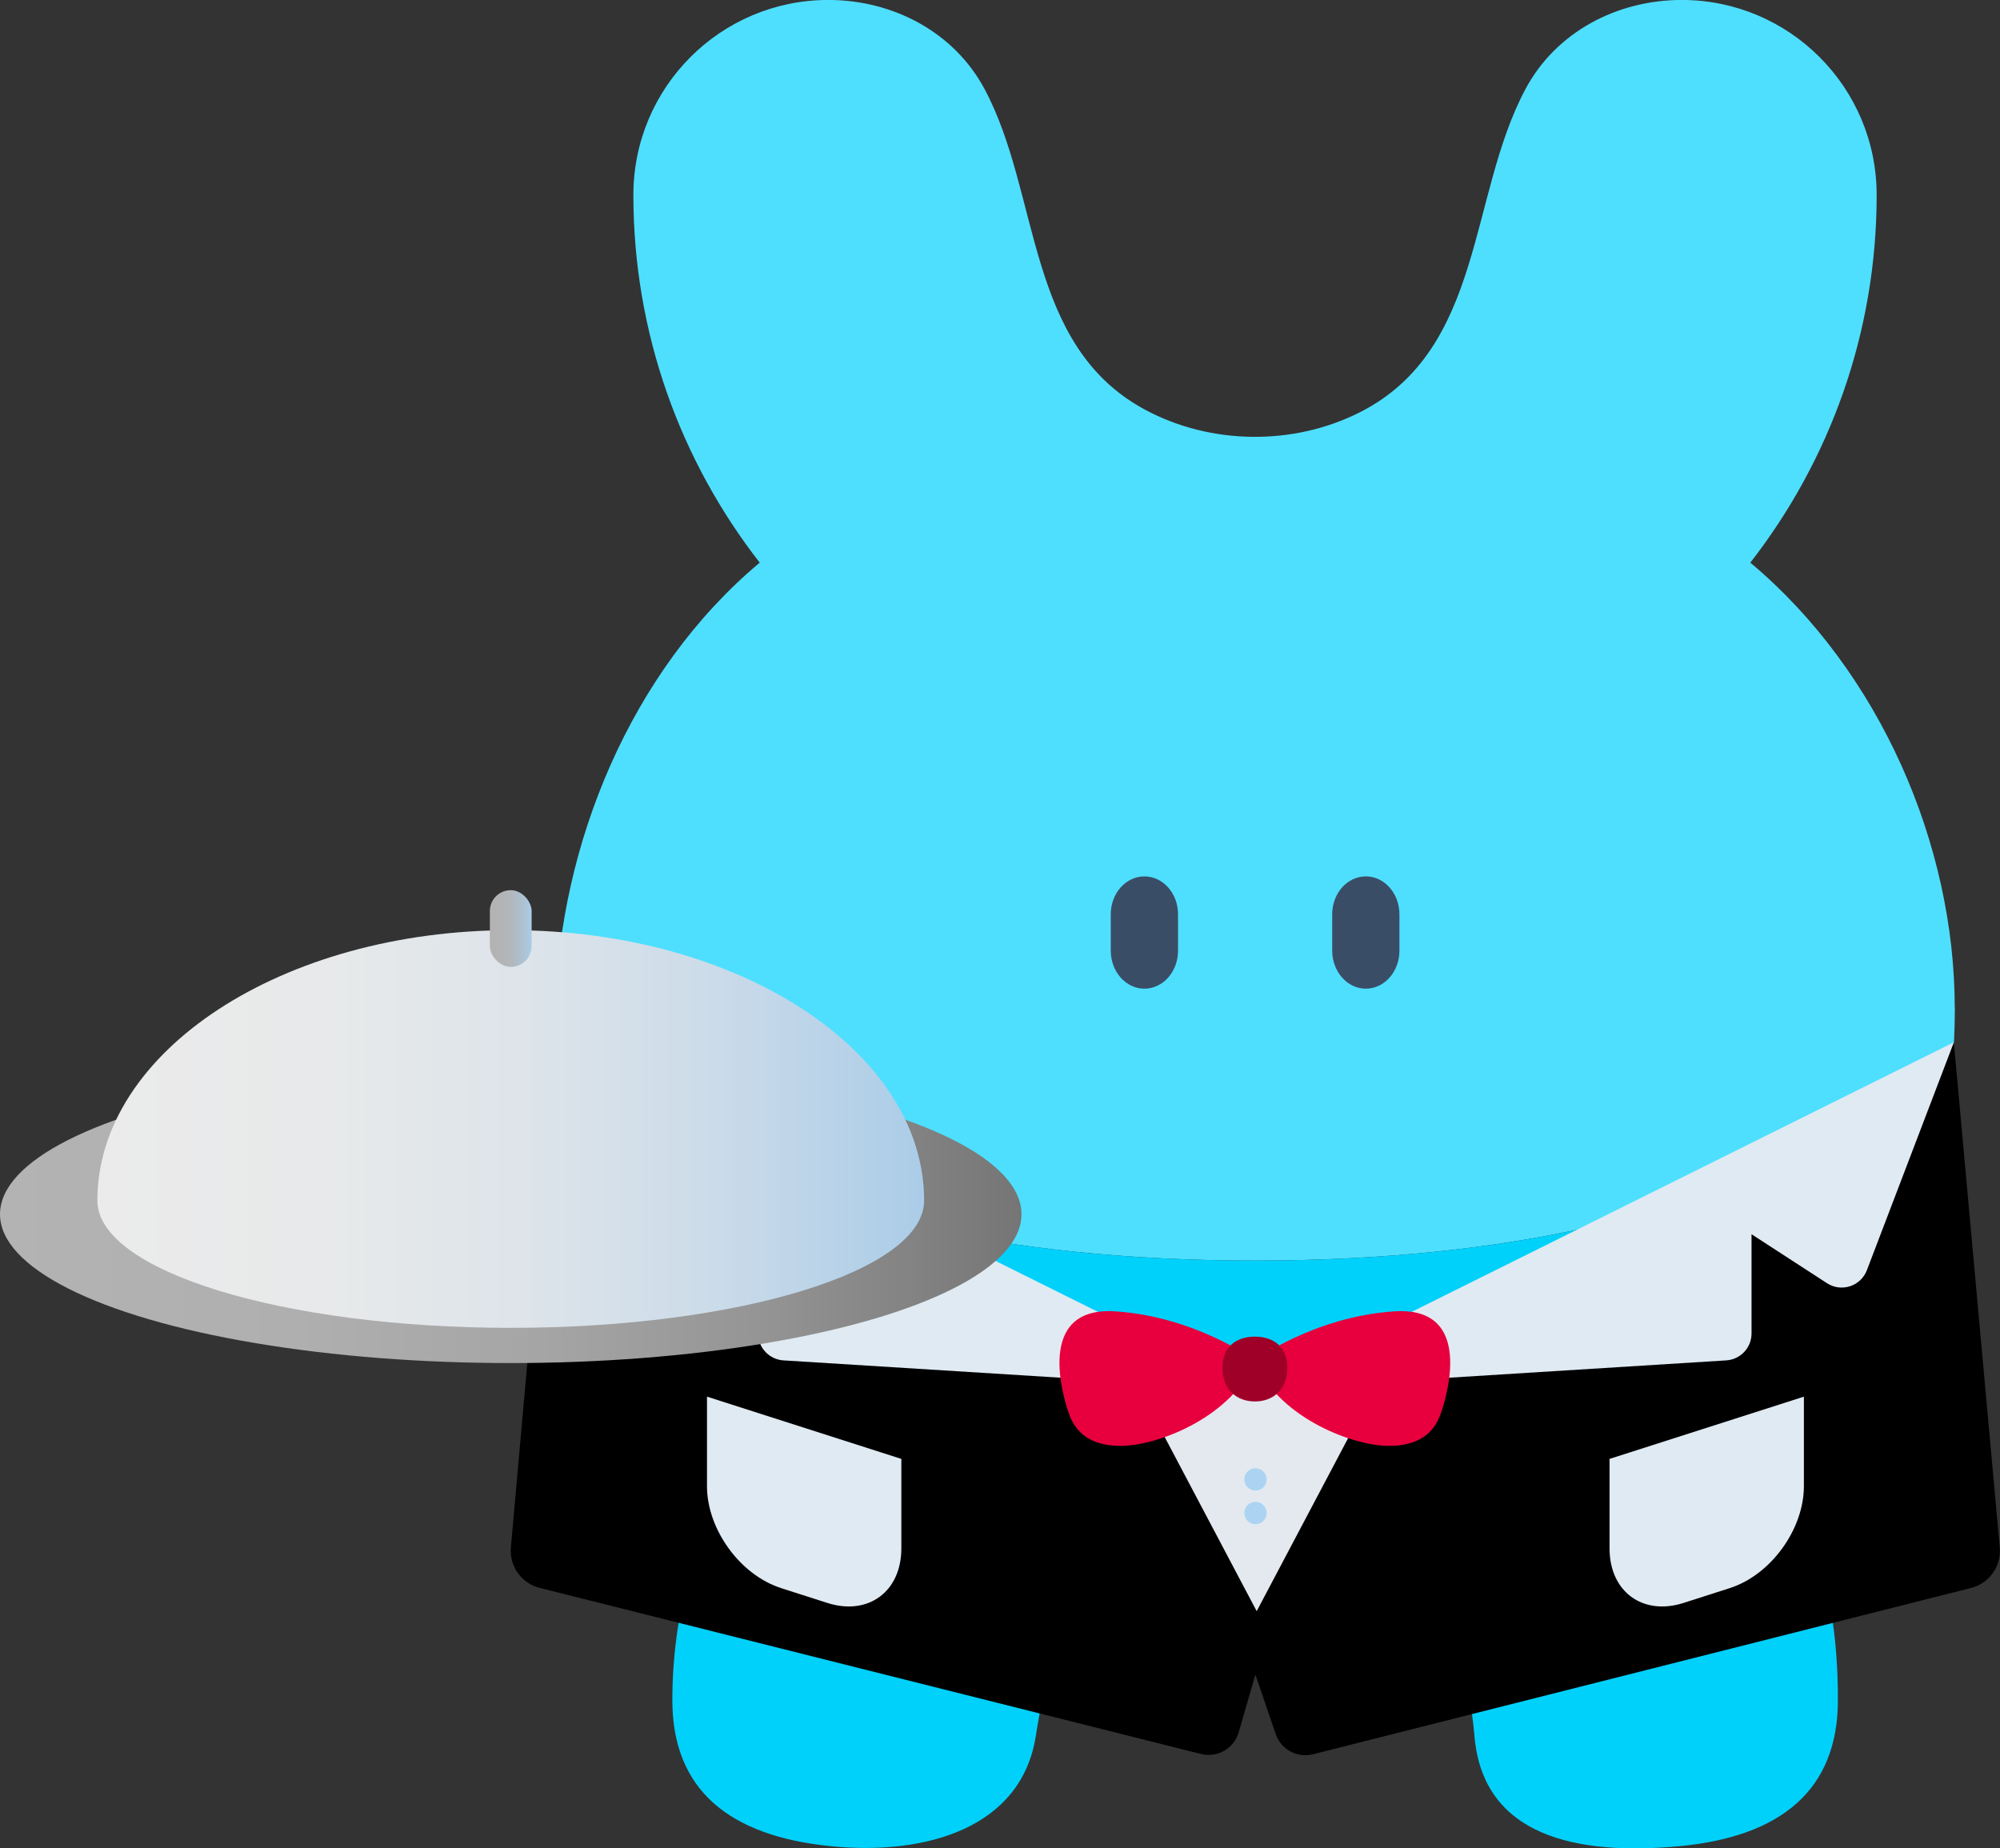
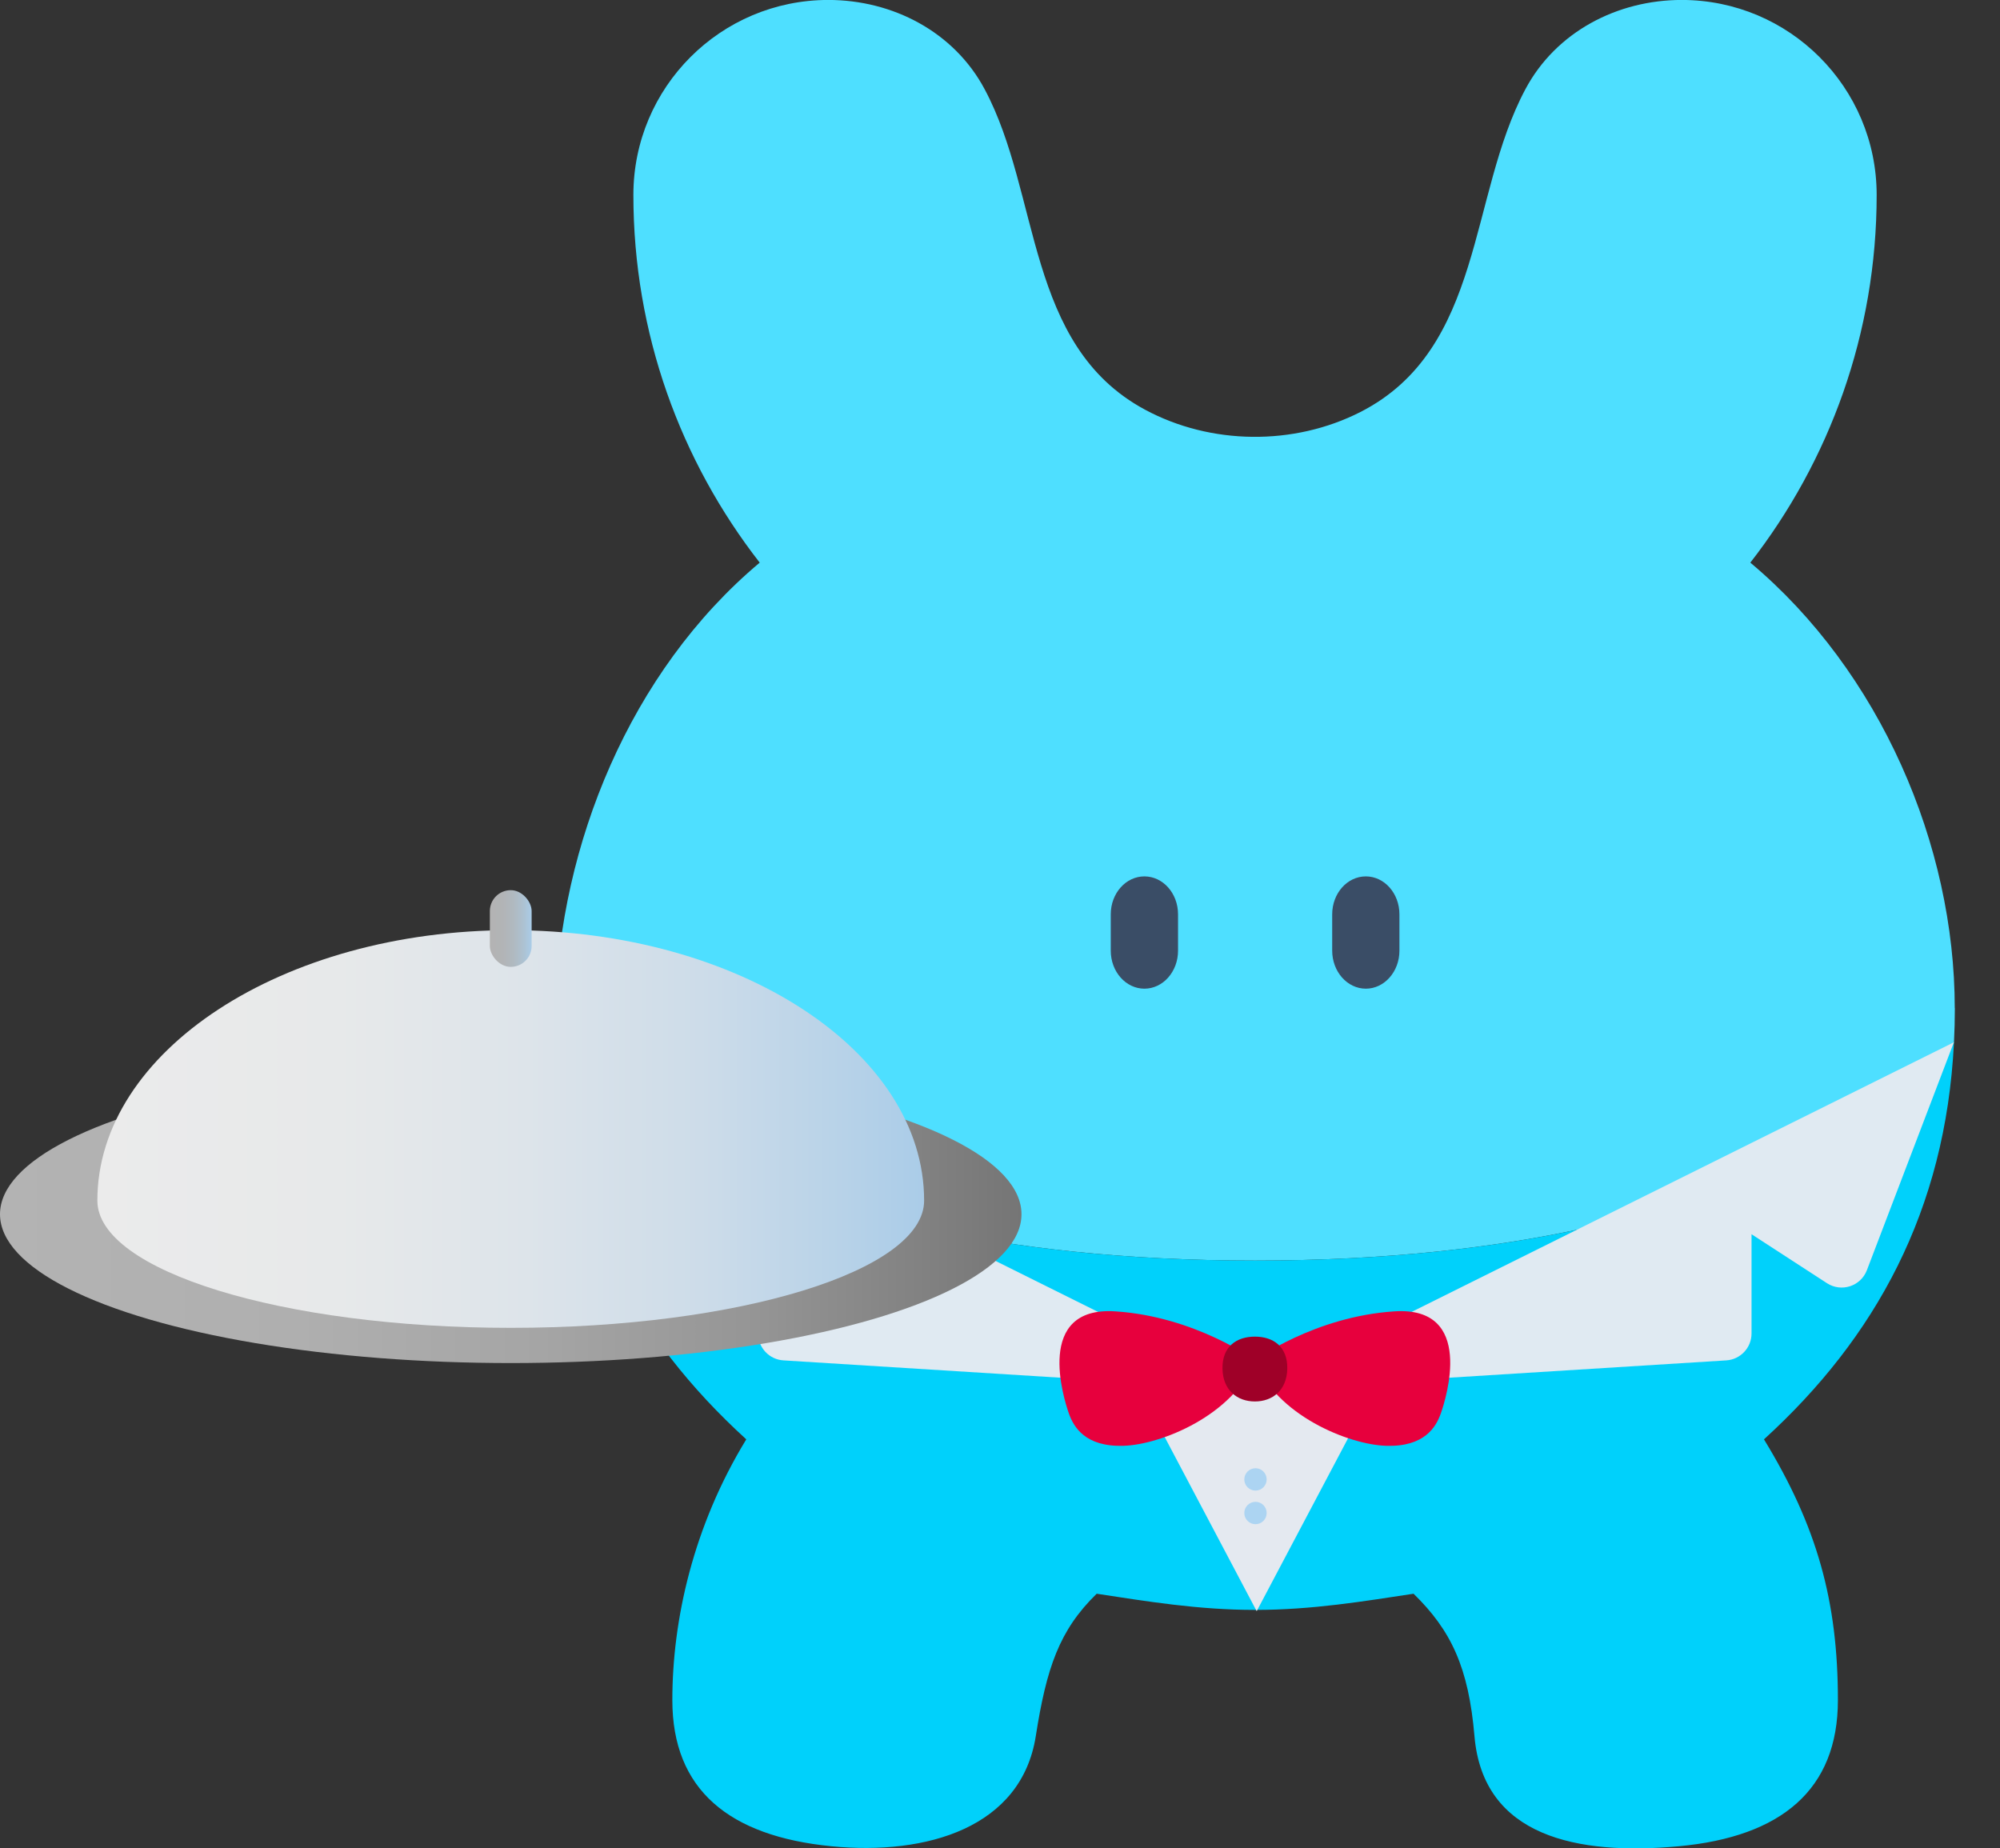
<svg xmlns="http://www.w3.org/2000/svg" id="_圖層_2" viewBox="0 0 432.82 400.01">
  <rect x="0" y="0" width="432.82" height="400.01" fill="#333333" stroke="none" />
  <defs>
    <style>.cls-1{fill:#e4e9f0;}.cls-2{fill:#ecf7ff;}.cls-3{fill:url(#_未命名漸層_137);}.cls-4{fill:#3a4d66;}.cls-5{fill:#9f0028;}.cls-6{fill:url(#_未命名漸層_80);}.cls-7{fill:#e0eaf2;}.cls-8{fill:#e7003d;}.cls-9{fill:#4edfff;}.cls-10{fill:url(#_未命名漸層_25);}.cls-11{fill:url(#_未命名漸層_194);}.cls-12{fill:#00d1fb;}.cls-13{fill:#acd4f2;}</style>
    <linearGradient id="_未命名漸層_25" x1="594.36" y1="-153.39" x2="594.36" y2="-136.7" gradientTransform="translate(-216.22 418.03)" gradientUnits="userSpaceOnUse">
      <stop offset="0" stop-color="#45708e" />
      <stop offset="1" stop-color="#265170" />
    </linearGradient>
    <linearGradient id="_未命名漸層_194" x1="0" y1="262.77" x2="221.06" y2="262.77" gradientUnits="userSpaceOnUse">
      <stop offset="0" stop-color="#b3b3b3" />
      <stop offset=".29" stop-color="#afafaf" />
      <stop offset=".53" stop-color="#a5a5a5" />
      <stop offset=".74" stop-color="#959595" />
      <stop offset=".94" stop-color="#7d7d7d" />
      <stop offset="1" stop-color="#757575" />
    </linearGradient>
    <linearGradient id="_未命名漸層_137" x1="21.07" y1="244.33" x2="199.99" y2="244.33" gradientUnits="userSpaceOnUse">
      <stop offset="0" stop-color="#ebebeb" />
      <stop offset=".29" stop-color="#e7e9ea" />
      <stop offset=".52" stop-color="#dde4ea" />
      <stop offset=".73" stop-color="#cddce9" />
      <stop offset=".92" stop-color="#b5d1e8" />
      <stop offset="1" stop-color="#aacce8" />
    </linearGradient>
    <linearGradient id="_未命名漸層_80" x1="106.01" y1="200.94" x2="115.05" y2="200.94" gradientUnits="userSpaceOnUse">
      <stop offset="0" stop-color="#b3b3b3" />
      <stop offset=".31" stop-color="#b2b4b6" />
      <stop offset=".56" stop-color="#b0b9c0" />
      <stop offset=".79" stop-color="#adc1d0" />
      <stop offset="1" stop-color="#aacce8" />
    </linearGradient>
  </defs>
  <g id="_圖文">
    <g>
      <path class="cls-9" d="M423.05,218.18c0,2.52-.07,4.99-.19,7.43,0,.05,0,.1-.02,.15-2.81,2.16-37,47.04-151.23,47.04s-148.42-44.88-151.23-47.04c-.02-.05-.02-.1-.02-.15-.12-2.44-.26-4.91-.19-7.43,.97-35.25,16.11-72.83,44.24-96.42-17.12-21.99-27.34-49.6-27.34-79.57,0-23.3,18.88-42.2,42.19-42.2,13.92,0,27.22,6.89,33.84,19.34,12.15,22.72,8.78,55.38,34.68,69.32,14.25,7.67,32.23,7.85,46.63,.51,26.76-13.65,23.38-46.77,35.69-69.83,6.62-12.45,19.91-19.34,33.84-19.34,23.3,0,42.19,18.9,42.19,42.2,0,29.96-10.22,57.57-27.34,79.57,28.13,23.58,44.24,61.17,44.24,96.42" />
      <path class="cls-4" d="M254.94,197.87v7.87c0,4.54-3.26,8.22-7.28,8.22s-7.28-3.68-7.28-8.22v-7.87c0-4.54,3.25-8.21,7.28-8.21,2.01,0,3.83,.92,5.15,2.4,1.31,1.48,2.13,3.53,2.13,5.81" />
      <path class="cls-4" d="M302.85,197.87v7.87c0,4.54-3.26,8.22-7.27,8.22s-7.28-3.68-7.28-8.22v-7.87c0-4.54,3.25-8.21,7.28-8.21,2.01,0,3.83,.92,5.14,2.4,1.31,1.48,2.13,3.53,2.13,5.81" />
      <path class="cls-12" d="M271.62,272.8c114.23,0,148.42-44.88,151.23-47.05-1.83,36.24-16.97,63.75-41.11,85.74,11.5,18.83,16,35.03,16,56.44,0,19.36-12.23,29.57-34.45,31.62-21.95,2.02-42.34-2.06-44.2-23.82-1.27-14.88-5.06-22.91-13.18-30.83-10.84,1.64-21.91,3.5-34.29,3.5s-23.45-1.86-34.29-3.5c-8.12,7.92-10.86,16.07-13.18,30.83-3.11,19.73-23.5,25.84-44.2,23.82-22.21-2.17-34.45-12.26-34.45-31.62,0-17.33,4.5-37.61,16-56.44-24.14-22-39.29-49.5-41.11-85.74,2.81,2.17,37,47.05,151.23,47.05" />
-       <rect class="cls-10" x="362.82" y="264.64" width="30.63" height="16.7" rx="7.18" ry="7.18" transform="translate(-75.91 166.46) rotate(-22.62)" />
-       <path d="M426.55,343.65l-142.41,35.99c-3.41,.86-6.92-1.04-8.06-4.37l-4.4-12.87-3.62,12.5c-1.01,3.5-4.61,5.56-8.14,4.68l-143.12-35.94c-3.96-.99-6.61-4.72-6.24-8.78l9.75-109.3c1.76,1.35,15.67,19.24,53.49,32.57h.02l97.74,42.65,97.66-42.61,.12-.04c37.82-13.31,51.75-31.22,53.49-32.57l9.94,109.3c.37,4.07-2.27,7.8-6.23,8.8Z" />
      <path class="cls-7" d="M271.56,300.78l102.02-6.38c3.07-.19,5.47-2.74,5.47-5.82v-21.48l16.33,10.6c3.12,2.02,7.3,.66,8.63-2.81l18.83-49.33" />
      <path class="cls-7" d="M271.56,300.78l-102.02-6.38c-3.07-.19-5.47-2.74-5.47-5.82v-21.48s-16.33,10.6-16.33,10.6c-3.12,2.02-7.3,.66-8.63-2.81l-18.83-49.33" />
-       <path class="cls-7" d="M374.36,343.68l-10.02,3.21c-8.85,2.83-16.02-2.45-16.02-11.8v-19.37s42.06-13.47,42.06-13.47v19.37c0,9.35-7.17,19.22-16.02,22.05Z" />
-       <path class="cls-7" d="M169.02,343.68l10.02,3.21c8.85,2.83,16.02-2.45,16.02-11.8v-19.37s-42.06-13.47-42.06-13.47v19.37c0,9.35,7.17,19.22,16.02,22.05Z" />
      <circle class="cls-2" cx="271.67" cy="319.81" r="5.36" />
      <polygon class="cls-1" points="299.03 297.45 271.96 348.67 244.92 297.49 299.03 297.45" />
      <circle class="cls-13" cx="271.7" cy="320.16" r="2.42" />
      <circle class="cls-13" cx="271.7" cy="327.43" r="2.42" />
      <path class="cls-8" d="M271.56,294.36s-12.87-9.45-30.21-10.57c-17.51-1.14-11.14,18.95-10.05,22.05,1.05,3.01,3.56,7.27,11.76,7.05,8.22-.22,24.02-6.7,28.5-18.52Z" />
      <path class="cls-8" d="M271.56,294.36s12.87-9.45,30.21-10.57c17.51-1.14,11.14,18.95,10.05,22.05-1.05,3.01-3.56,7.27-11.76,7.05-8.22-.22-24.02-6.7-28.5-18.52Z" />
      <path class="cls-5" d="M278.58,296.2c-.09,4.69-3.21,7.09-7.01,7.09s-6.92-2.4-7.01-7.09c-.09-4.81,3.07-6.94,7.01-6.94s7.1,2.13,7.01,6.94Z" />
      <ellipse class="cls-11" cx="110.53" cy="262.77" rx="110.53" ry="32.21" />
      <path class="cls-3" d="M110.53,201.3c-49.41,0-89.46,26.2-89.46,58.52,0,15.21,40.05,27.54,89.46,27.54s89.46-12.33,89.46-27.54c0-32.32-40.05-58.52-89.46-58.52Z" />
      <rect class="cls-6" x="106.01" y="192.64" width="9.04" height="16.6" rx="4.52" ry="4.52" />
    </g>
  </g>
</svg>